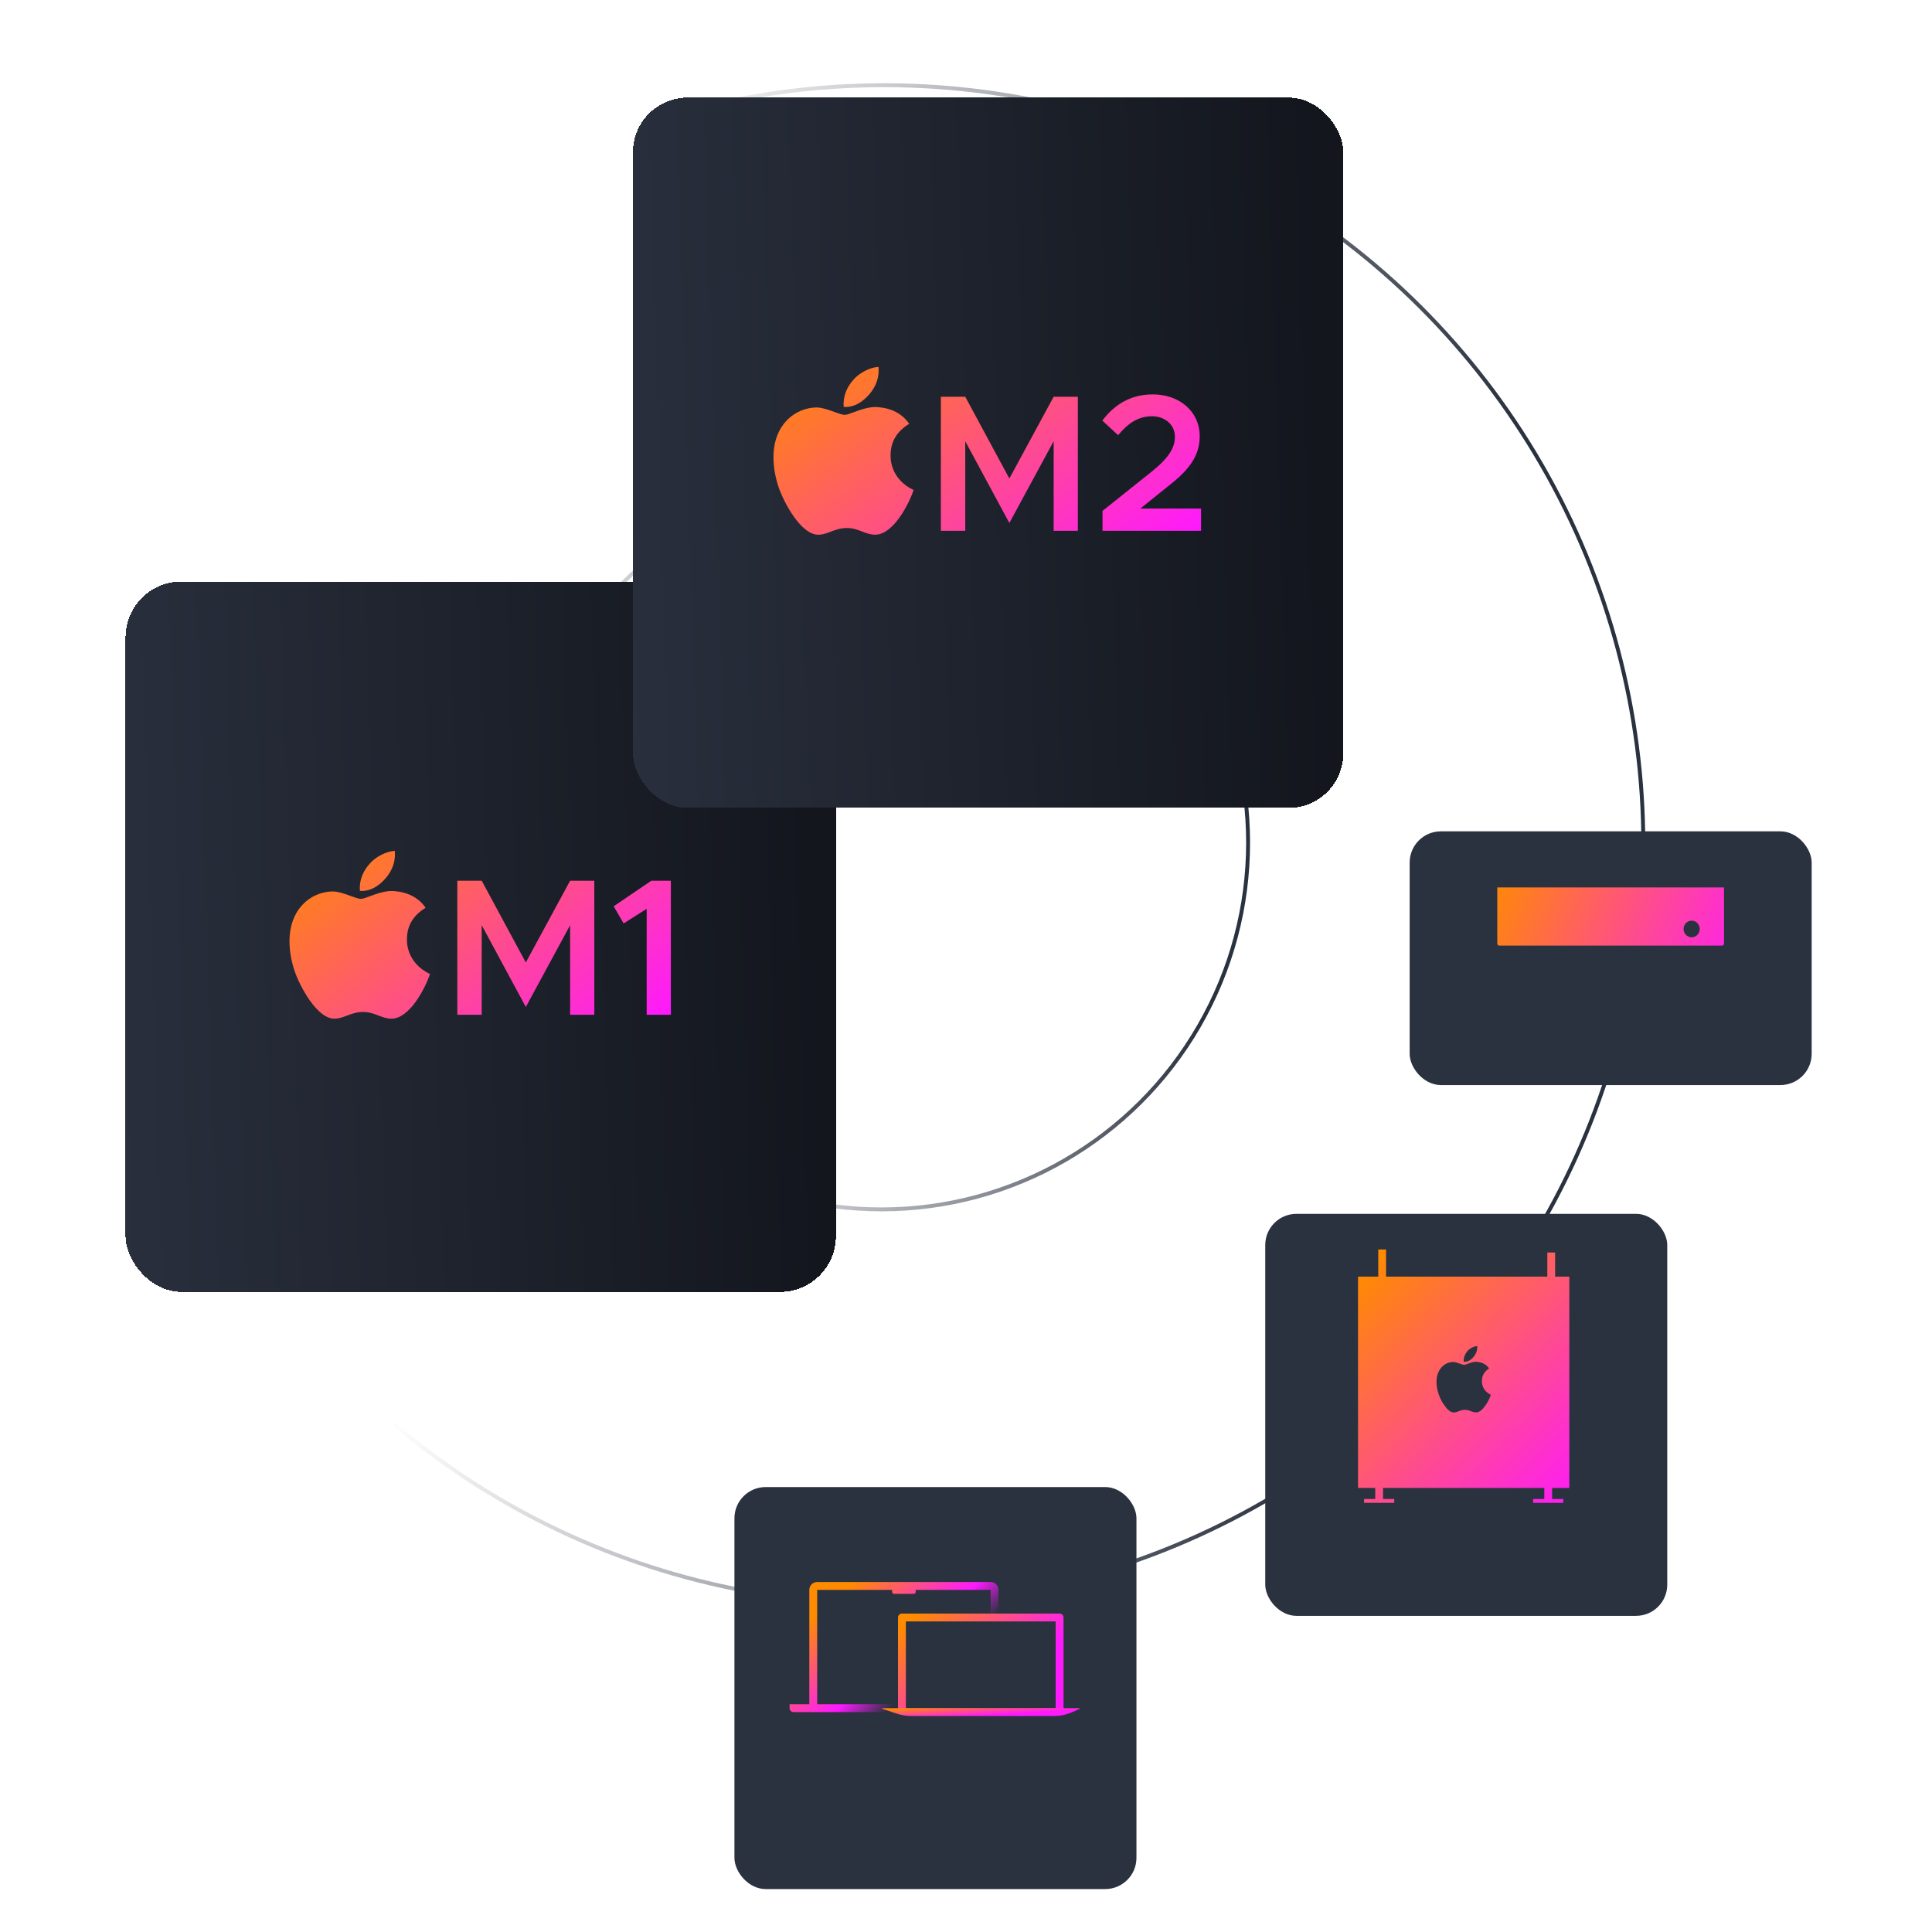
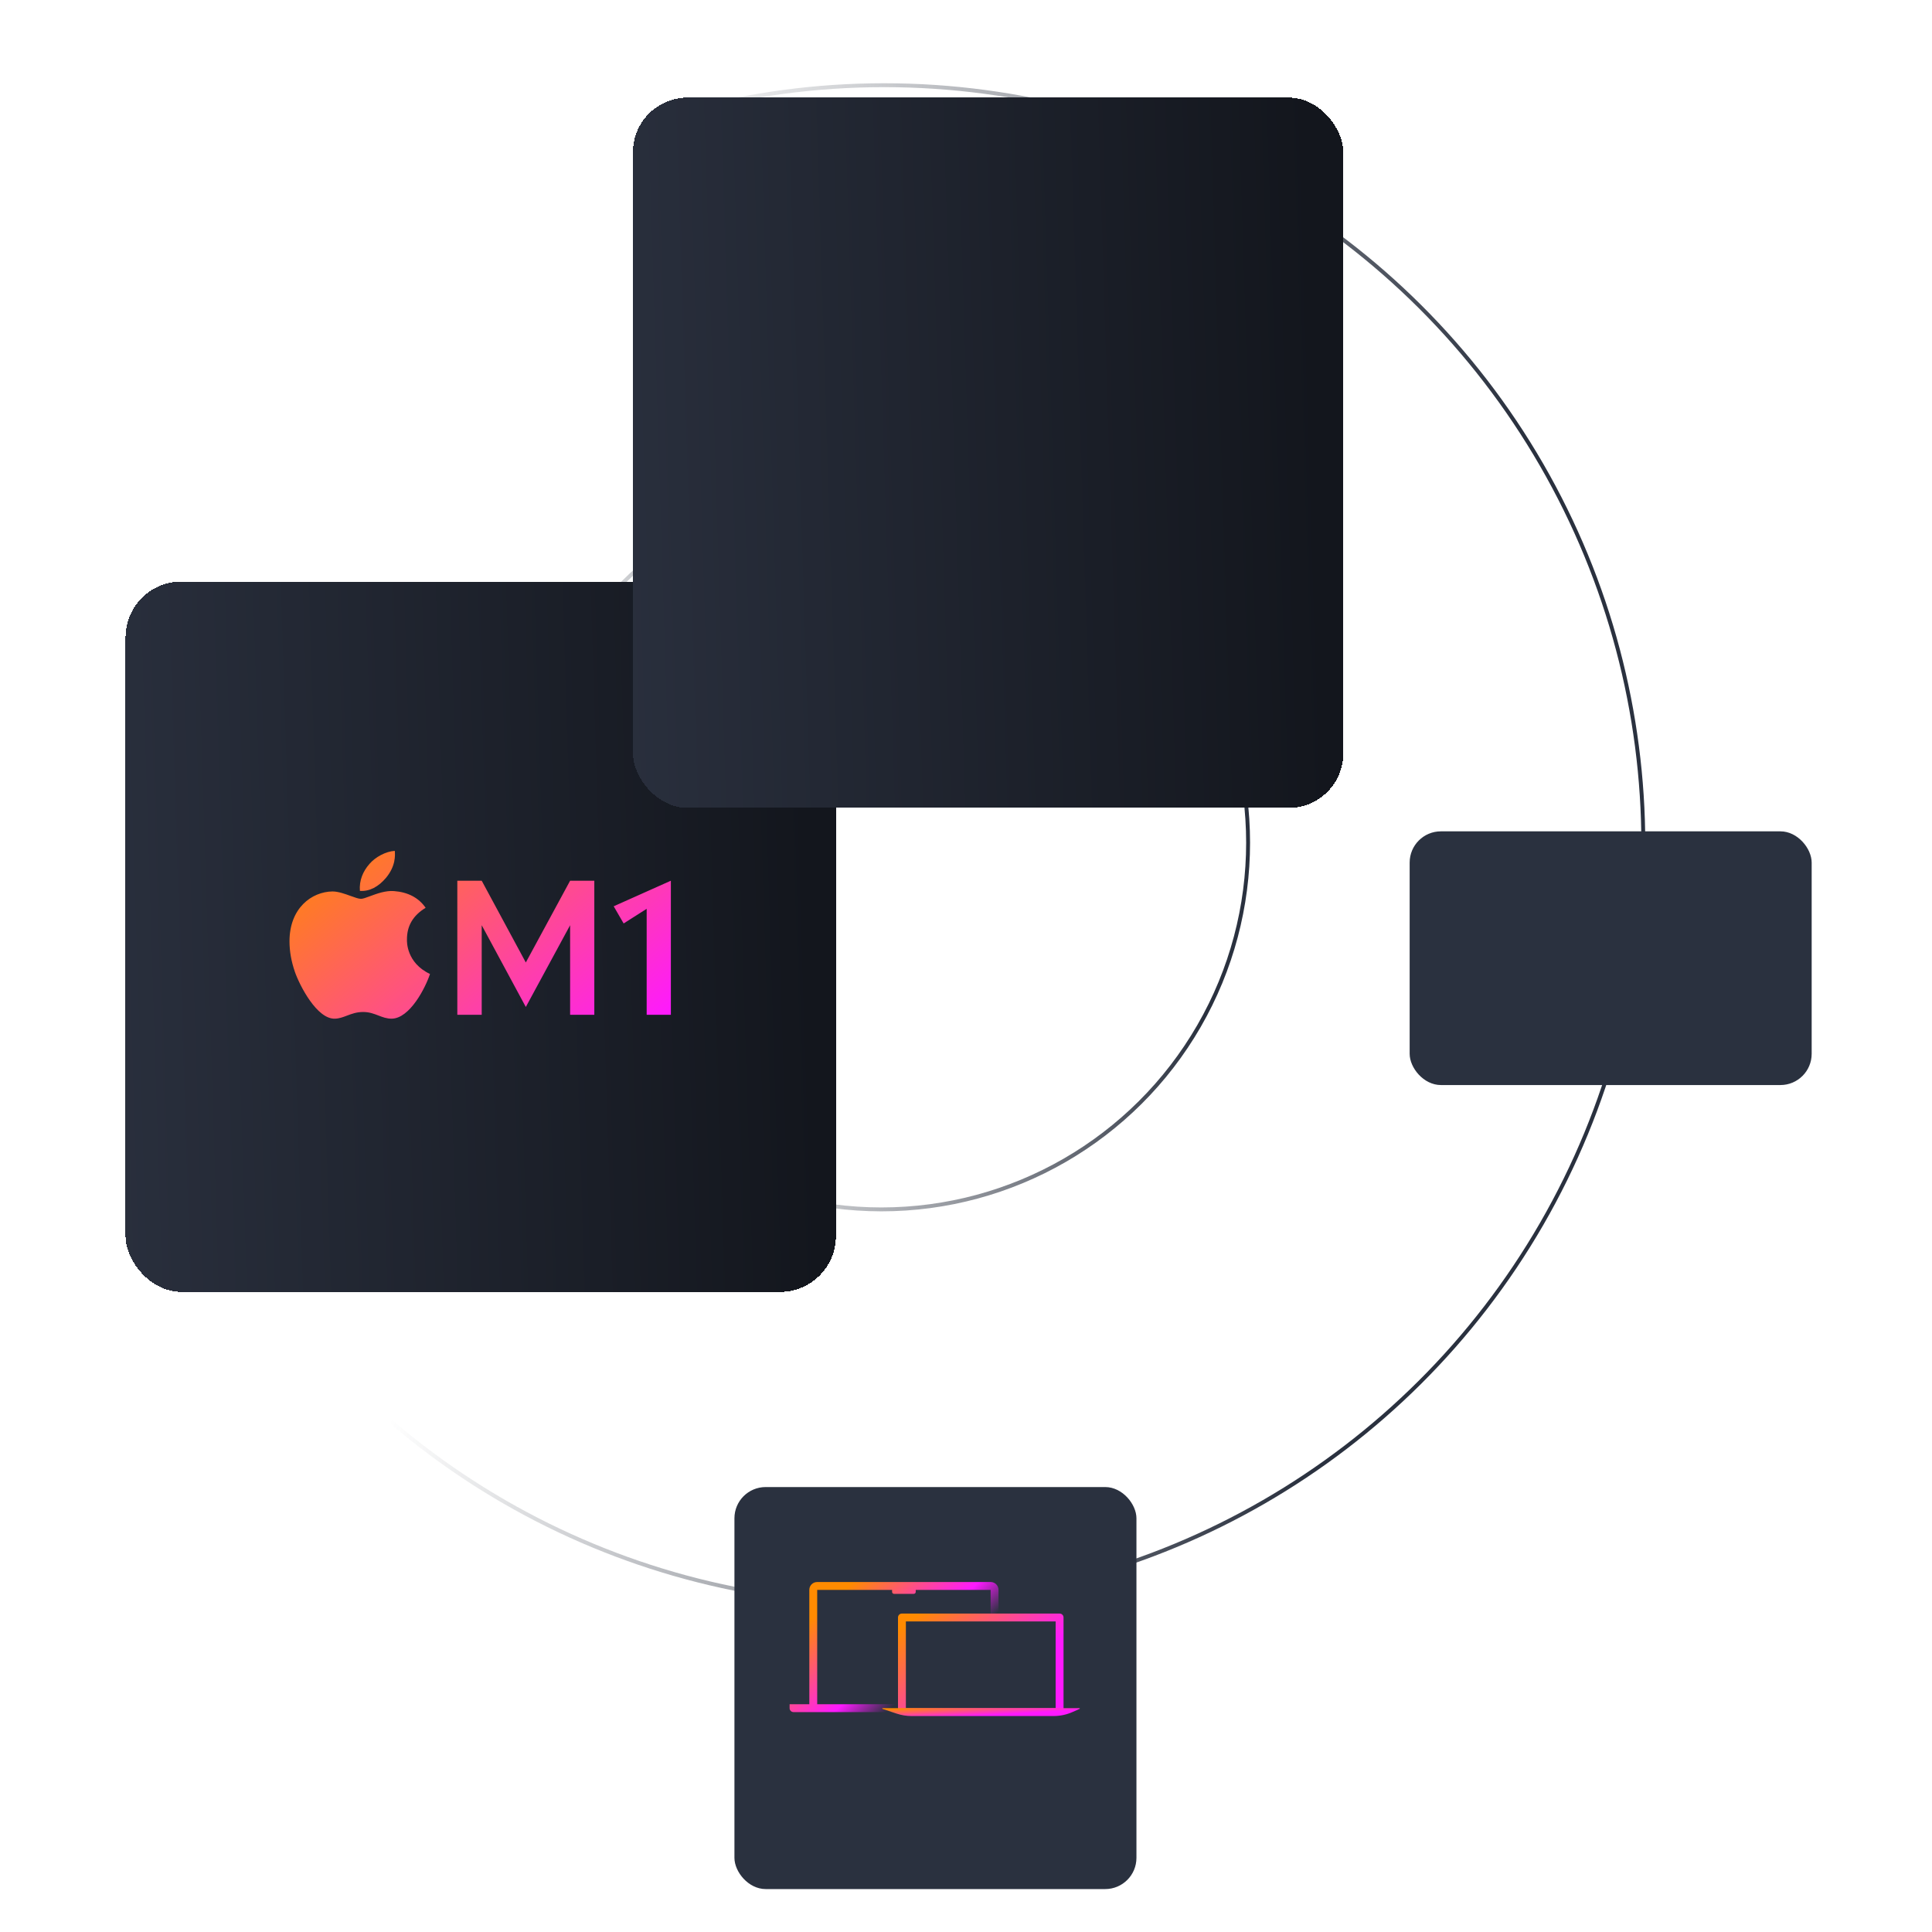
<svg xmlns="http://www.w3.org/2000/svg" width="495" height="495" viewBox="0 0 495 495" fill="none">
  <g clip-path="url(#clip0_681_935)">
    <ellipse cx="226.518" cy="216.348" rx="194.518" ry="194.518" transform="rotate(90 226.518 216.348)" stroke="url(#paint0_linear_681_935)" />
    <ellipse cx="225.837" cy="215.919" rx="93.941" ry="93.941" transform="rotate(90 225.837 215.919)" stroke="url(#paint1_linear_681_935)" />
    <g filter="url(#filter0_d_681_935)">
      <rect x="188.17" y="371" width="103" height="103" rx="8" fill="#2A313F" />
    </g>
    <path fill-rule="evenodd" clip-rule="evenodd" d="M209.356 405.333C208.251 405.333 207.356 406.229 207.356 407.333V436.637H202.307V437.657C202.307 438.209 202.755 438.657 203.307 438.657H258.866C259.418 438.657 259.866 438.209 259.866 437.657V436.637H255.827V407.333C255.827 406.229 254.931 405.333 253.827 405.333H209.356ZM253.807 436.637H209.376V407.353H228.562V407.863C228.562 408.139 228.786 408.363 229.062 408.363H234.121C234.397 408.363 234.621 408.139 234.621 407.863V407.353H253.807V436.637Z" fill="url(#paint2_linear_681_935)" />
    <path fill-rule="evenodd" clip-rule="evenodd" d="M231.077 413.412C230.524 413.412 230.077 413.859 230.077 414.412V438.657H272.488V414.412C272.488 413.859 272.041 413.412 271.488 413.412H231.077ZM270.469 415.431H232.096V437.647H270.469V415.431Z" fill="url(#paint3_linear_681_935)" />
    <path d="M276.561 437.647H226.149C226.035 437.647 226.01 437.806 226.117 437.842L229.744 439.051C230.968 439.459 232.249 439.667 233.539 439.667H269.942C271.621 439.667 273.281 439.314 274.815 438.632L276.602 437.838C276.701 437.794 276.669 437.647 276.561 437.647Z" fill="url(#paint4_linear_681_935)" />
    <g filter="url(#filter1_d_681_935)">
      <rect x="361.17" y="203" width="103" height="65" rx="8" fill="#2A313F" />
    </g>
-     <path fill-rule="evenodd" clip-rule="evenodd" d="M441.721 227.375H383.618V241.771C383.618 242.047 383.842 242.271 384.118 242.271H441.221C441.497 242.271 441.721 242.047 441.721 241.771V227.375ZM433.421 240.143C434.567 240.143 435.496 239.19 435.496 238.015C435.496 236.84 434.567 235.887 433.421 235.887C432.275 235.887 431.346 236.84 431.346 238.015C431.346 239.19 432.275 240.143 433.421 240.143Z" fill="url(#paint5_linear_681_935)" />
    <g filter="url(#filter2_d_681_935)">
-       <rect x="324.17" y="301" width="103" height="103" rx="8" fill="#2A313F" />
-     </g>
-     <path fill-rule="evenodd" clip-rule="evenodd" d="M355.127 320.128V327.089H353.127V320.128H355.127ZM352.353 384.05H349.486V385.05H357.22V384.05H354.353V381.23H395.666V384.05H392.799V385.05H400.533V384.05H397.666V381.23H402.08V327.089H398.439V320.901H396.439V327.089H347.939V381.23H352.353V384.05ZM381.679 358.139C381.429 358.733 381.133 359.281 380.79 359.784C380.323 360.47 379.94 360.944 379.645 361.208C379.188 361.641 378.699 361.862 378.174 361.875C377.798 361.875 377.344 361.765 376.815 361.541C376.285 361.318 375.798 361.208 375.352 361.208C374.885 361.208 374.384 361.318 373.848 361.541C373.311 361.765 372.878 361.881 372.548 361.893C372.045 361.915 371.544 361.687 371.043 361.208C370.724 360.921 370.325 360.43 369.846 359.733C369.333 358.99 368.911 358.127 368.58 357.144C368.226 356.082 368.048 355.054 368.048 354.059C368.048 352.918 368.288 351.935 368.767 351.111C369.144 350.448 369.645 349.926 370.273 349.543C370.9 349.16 371.578 348.964 372.308 348.952C372.707 348.952 373.231 349.079 373.882 349.329C374.531 349.58 374.948 349.707 375.13 349.707C375.267 349.707 375.73 349.558 376.515 349.262C377.257 348.987 377.883 348.873 378.397 348.918C379.787 349.033 380.832 349.598 381.527 350.614C380.283 351.39 379.668 352.477 379.68 353.87C379.691 354.956 380.074 355.86 380.826 356.577C381.166 356.91 381.547 357.167 381.97 357.35C381.879 357.624 381.782 357.887 381.679 358.139ZM378.489 345.219C378.489 346.07 378.187 346.864 377.585 347.6C376.859 348.474 375.98 348.979 375.028 348.9C375.016 348.797 375.009 348.69 375.009 348.577C375.009 347.76 375.354 346.886 375.967 346.171C376.274 345.809 376.663 345.508 377.136 345.268C377.607 345.032 378.053 344.901 378.472 344.878C378.484 344.992 378.489 345.106 378.489 345.219Z" fill="url(#paint6_linear_681_935)" />
+       </g>
    <g filter="url(#filter3_d_681_935)">
      <rect x="32.17" y="145" width="182" height="182" rx="14.299" fill="url(#paint7_linear_681_935)" shape-rendering="crispEdges" />
-       <path fill-rule="evenodd" clip-rule="evenodd" d="M109.052 228.584C105.838 230.543 104.247 233.199 104.268 236.724C104.268 236.729 104.267 236.738 104.267 236.751C104.254 237.214 104.103 242.676 110.17 245.546C109.006 249.081 105.009 256.931 100.359 256.998C99.056 256.998 98.015 256.596 96.941 256.18C95.799 255.739 94.62 255.283 93.05 255.283C91.354 255.283 90.076 255.768 88.88 256.222C87.864 256.608 86.906 256.972 85.799 256.998C81.189 257.138 76.77 248.502 75.545 244.977C74.628 242.3 74.17 239.701 74.17 237.184C74.17 228.667 79.84 224.481 85.176 224.398C86.657 224.398 88.368 225.019 89.829 225.549C90.919 225.945 91.87 226.29 92.484 226.29C92.98 226.29 93.79 225.99 94.782 225.622C96.511 224.981 98.795 224.134 100.951 224.305C104.535 224.579 107.255 226 109.052 228.584ZM101.153 214.023C101.232 215.061 101.446 217.874 98.855 220.961C96.98 223.158 94.704 224.445 92.211 224.253C92 221.602 92.983 219.251 94.657 217.349C96.177 215.576 98.844 214.134 101.152 214L101.153 214.023ZM117.17 221.65V256H123.42V233.05L134.72 254L146.07 233.05V256H152.27V221.65H146.07L134.72 242.6L123.42 221.65H117.17ZM165.684 228.85V256H171.884V221.65H166.884L157.234 228.2L159.784 232.6L165.684 228.85Z" fill="url(#paint8_linear_681_935)" />
+       <path fill-rule="evenodd" clip-rule="evenodd" d="M109.052 228.584C105.838 230.543 104.247 233.199 104.268 236.724C104.268 236.729 104.267 236.738 104.267 236.751C104.254 237.214 104.103 242.676 110.17 245.546C109.006 249.081 105.009 256.931 100.359 256.998C99.056 256.998 98.015 256.596 96.941 256.18C95.799 255.739 94.62 255.283 93.05 255.283C91.354 255.283 90.076 255.768 88.88 256.222C87.864 256.608 86.906 256.972 85.799 256.998C81.189 257.138 76.77 248.502 75.545 244.977C74.628 242.3 74.17 239.701 74.17 237.184C74.17 228.667 79.84 224.481 85.176 224.398C86.657 224.398 88.368 225.019 89.829 225.549C90.919 225.945 91.87 226.29 92.484 226.29C92.98 226.29 93.79 225.99 94.782 225.622C96.511 224.981 98.795 224.134 100.951 224.305C104.535 224.579 107.255 226 109.052 228.584ZM101.153 214.023C101.232 215.061 101.446 217.874 98.855 220.961C96.98 223.158 94.704 224.445 92.211 224.253C92 221.602 92.983 219.251 94.657 217.349C96.177 215.576 98.844 214.134 101.152 214L101.153 214.023ZM117.17 221.65V256H123.42V233.05L134.72 254L146.07 233.05V256H152.27V221.65H146.07L134.72 242.6L123.42 221.65H117.17ZM165.684 228.85V256H171.884V221.65L157.234 228.2L159.784 232.6L165.684 228.85Z" fill="url(#paint8_linear_681_935)" />
    </g>
    <g filter="url(#filter4_d_681_935)">
      <rect x="162.17" y="21" width="182" height="182" rx="14" fill="url(#paint9_linear_681_935)" shape-rendering="crispEdges" />
-       <path fill-rule="evenodd" clip-rule="evenodd" d="M232.953 104.584C229.749 106.543 228.162 109.199 228.182 112.724C228.182 112.729 228.182 112.738 228.182 112.751C228.169 113.214 228.019 118.676 234.068 121.546C232.907 125.081 228.922 132.931 224.284 132.998C222.986 132.998 221.947 132.596 220.876 132.18C219.737 131.739 218.562 131.283 216.997 131.283C215.305 131.283 214.031 131.768 212.838 132.222C211.825 132.608 210.869 132.972 209.766 132.998C205.17 133.138 200.763 124.502 199.541 120.977C198.627 118.3 198.17 115.701 198.17 113.184C198.17 104.667 203.824 100.481 209.145 100.398C210.621 100.398 212.328 101.019 213.785 101.549C214.872 101.945 215.82 102.29 216.432 102.29C216.927 102.29 217.734 101.99 218.724 101.622C220.448 100.981 222.725 100.134 224.875 100.305C228.449 100.579 231.161 102 232.953 104.584ZM225.077 90.023C225.156 91.061 225.369 93.874 222.785 96.961C220.915 99.158 218.645 100.445 216.16 100.253C215.949 97.602 216.93 95.251 218.599 93.349C220.114 91.576 222.774 90.134 225.075 90L225.077 90.023ZM241.059 97.65V132H247.309V109.05L258.609 130L269.959 109.05V132H276.159V97.65H269.959L258.609 118.6L247.309 97.65H241.059ZM282.473 126.9V132H307.723V126.3H292.173L299.373 120.5C305.273 115.95 307.373 112.3 307.373 107.75C307.373 101.4 302.173 97.05 295.373 97.05C289.823 97.05 285.673 99.5 282.423 103.75L286.473 107.5C288.973 104.5 291.573 102.65 295.173 102.65C298.273 102.65 301.023 104.65 301.023 107.9C301.023 110.7 299.473 113.3 295.123 116.8L282.473 126.9Z" fill="url(#paint10_linear_681_935)" />
    </g>
  </g>
  <defs>
    <filter id="filter0_d_681_935" x="158.17" y="351" width="163" height="163" filterUnits="userSpaceOnUse" color-interpolation-filters="sRGB">
      <feFlood flood-opacity="0" result="BackgroundImageFix" />
      <feColorMatrix in="SourceAlpha" type="matrix" values="0 0 0 0 0 0 0 0 0 0 0 0 0 0 0 0 0 0 127 0" result="hardAlpha" />
      <feOffset dy="10" />
      <feGaussianBlur stdDeviation="15" />
      <feColorMatrix type="matrix" values="0 0 0 0 0 0 0 0 0 0 0 0 0 0 0 0 0 0 0.1 0" />
      <feBlend mode="normal" in2="BackgroundImageFix" result="effect1_dropShadow_681_935" />
      <feBlend mode="normal" in="SourceGraphic" in2="effect1_dropShadow_681_935" result="shape" />
    </filter>
    <filter id="filter1_d_681_935" x="331.17" y="183" width="163" height="125" filterUnits="userSpaceOnUse" color-interpolation-filters="sRGB">
      <feFlood flood-opacity="0" result="BackgroundImageFix" />
      <feColorMatrix in="SourceAlpha" type="matrix" values="0 0 0 0 0 0 0 0 0 0 0 0 0 0 0 0 0 0 127 0" result="hardAlpha" />
      <feOffset dy="10" />
      <feGaussianBlur stdDeviation="15" />
      <feColorMatrix type="matrix" values="0 0 0 0 0 0 0 0 0 0 0 0 0 0 0 0 0 0 0.1 0" />
      <feBlend mode="normal" in2="BackgroundImageFix" result="effect1_dropShadow_681_935" />
      <feBlend mode="normal" in="SourceGraphic" in2="effect1_dropShadow_681_935" result="shape" />
    </filter>
    <filter id="filter2_d_681_935" x="294.17" y="281" width="163" height="163" filterUnits="userSpaceOnUse" color-interpolation-filters="sRGB">
      <feFlood flood-opacity="0" result="BackgroundImageFix" />
      <feColorMatrix in="SourceAlpha" type="matrix" values="0 0 0 0 0 0 0 0 0 0 0 0 0 0 0 0 0 0 127 0" result="hardAlpha" />
      <feOffset dy="10" />
      <feGaussianBlur stdDeviation="15" />
      <feColorMatrix type="matrix" values="0 0 0 0 0 0 0 0 0 0 0 0 0 0 0 0 0 0 0.1 0" />
      <feBlend mode="normal" in2="BackgroundImageFix" result="effect1_dropShadow_681_935" />
      <feBlend mode="normal" in="SourceGraphic" in2="effect1_dropShadow_681_935" result="shape" />
    </filter>
    <filter id="filter3_d_681_935" x="2.17" y="119" width="242" height="242" filterUnits="userSpaceOnUse" color-interpolation-filters="sRGB">
      <feFlood flood-opacity="0" result="BackgroundImageFix" />
      <feColorMatrix in="SourceAlpha" type="matrix" values="0 0 0 0 0 0 0 0 0 0 0 0 0 0 0 0 0 0 127 0" result="hardAlpha" />
      <feOffset dy="4" />
      <feGaussianBlur stdDeviation="15" />
      <feComposite in2="hardAlpha" operator="out" />
      <feColorMatrix type="matrix" values="0 0 0 0 0 0 0 0 0 0 0 0 0 0 0 0 0 0 0.1 0" />
      <feBlend mode="normal" in2="BackgroundImageFix" result="effect1_dropShadow_681_935" />
      <feBlend mode="normal" in="SourceGraphic" in2="effect1_dropShadow_681_935" result="shape" />
    </filter>
    <filter id="filter4_d_681_935" x="132.17" y="-5" width="242" height="242" filterUnits="userSpaceOnUse" color-interpolation-filters="sRGB">
      <feFlood flood-opacity="0" result="BackgroundImageFix" />
      <feColorMatrix in="SourceAlpha" type="matrix" values="0 0 0 0 0 0 0 0 0 0 0 0 0 0 0 0 0 0 127 0" result="hardAlpha" />
      <feOffset dy="4" />
      <feGaussianBlur stdDeviation="15" />
      <feComposite in2="hardAlpha" operator="out" />
      <feColorMatrix type="matrix" values="0 0 0 0 0 0 0 0 0 0 0 0 0 0 0 0 0 0 0.1 0" />
      <feBlend mode="normal" in2="BackgroundImageFix" result="effect1_dropShadow_681_935" />
      <feBlend mode="normal" in="SourceGraphic" in2="effect1_dropShadow_681_935" result="shape" />
    </filter>
    <linearGradient id="paint0_linear_681_935" x1="259.739" y1="77.482" x2="209.158" y2="337.341" gradientUnits="userSpaceOnUse">
      <stop offset="0.016" stop-color="#2A313F" />
      <stop offset="0.902" stop-color="#2A313F" stop-opacity="0" />
    </linearGradient>
    <linearGradient id="paint1_linear_681_935" x1="164.873" y1="159.612" x2="210.31" y2="321.197" gradientUnits="userSpaceOnUse">
      <stop offset="0.024" stop-color="#2A313F" />
      <stop offset="0.896" stop-color="#2A313F" stop-opacity="0" />
    </linearGradient>
    <linearGradient id="paint2_linear_681_935" x1="225.144" y1="399.391" x2="246.454" y2="423.156" gradientUnits="userSpaceOnUse">
      <stop stop-color="#FF8B00" />
      <stop offset="0.675" stop-color="#FE19FF" />
      <stop offset="0.959" stop-color="#FE19FF" stop-opacity="0" />
    </linearGradient>
    <linearGradient id="paint3_linear_681_935" x1="244.981" y1="405.009" x2="263.8" y2="426.741" gradientUnits="userSpaceOnUse">
      <stop stop-color="#FF8B00" />
      <stop offset="1" stop-color="#FE19FF" />
    </linearGradient>
    <linearGradient id="paint4_linear_681_935" x1="243.631" y1="436.975" x2="243.804" y2="440.007" gradientUnits="userSpaceOnUse">
      <stop stop-color="#FF8B00" />
      <stop offset="1" stop-color="#FE19FF" />
    </linearGradient>
    <linearGradient id="paint5_linear_681_935" x1="383.618" y1="219.927" x2="449.538" y2="249.146" gradientUnits="userSpaceOnUse">
      <stop stop-color="#FF8B00" />
      <stop offset="1" stop-color="#FE19FF" />
    </linearGradient>
    <linearGradient id="paint6_linear_681_935" x1="343.317" y1="331.344" x2="400.786" y2="389.836" gradientUnits="userSpaceOnUse">
      <stop stop-color="#FF8B00" />
      <stop offset="1" stop-color="#FE19FF" />
    </linearGradient>
    <linearGradient id="paint7_linear_681_935" x1="208.299" y1="240.24" x2="21.08" y2="246.111" gradientUnits="userSpaceOnUse">
      <stop stop-color="#13161D" />
      <stop offset="1" stop-color="#2A303E" />
    </linearGradient>
    <linearGradient id="paint8_linear_681_935" x1="107.327" y1="185.5" x2="167.528" y2="259.578" gradientUnits="userSpaceOnUse">
      <stop stop-color="#FF8B00" />
      <stop offset="1" stop-color="#FE19FF" />
    </linearGradient>
    <linearGradient id="paint9_linear_681_935" x1="338.299" y1="116.24" x2="151.08" y2="122.111" gradientUnits="userSpaceOnUse">
      <stop stop-color="#13161D" />
      <stop offset="1" stop-color="#2A303E" />
    </linearGradient>
    <linearGradient id="paint10_linear_681_935" x1="235.344" y1="61.5" x2="293.792" y2="142.135" gradientUnits="userSpaceOnUse">
      <stop stop-color="#FF8B00" />
      <stop offset="1" stop-color="#FE19FF" />
    </linearGradient>
    <clipPath id="clip0_681_935">
      <rect width="495" height="495" fill="white" />
    </clipPath>
  </defs>
</svg>